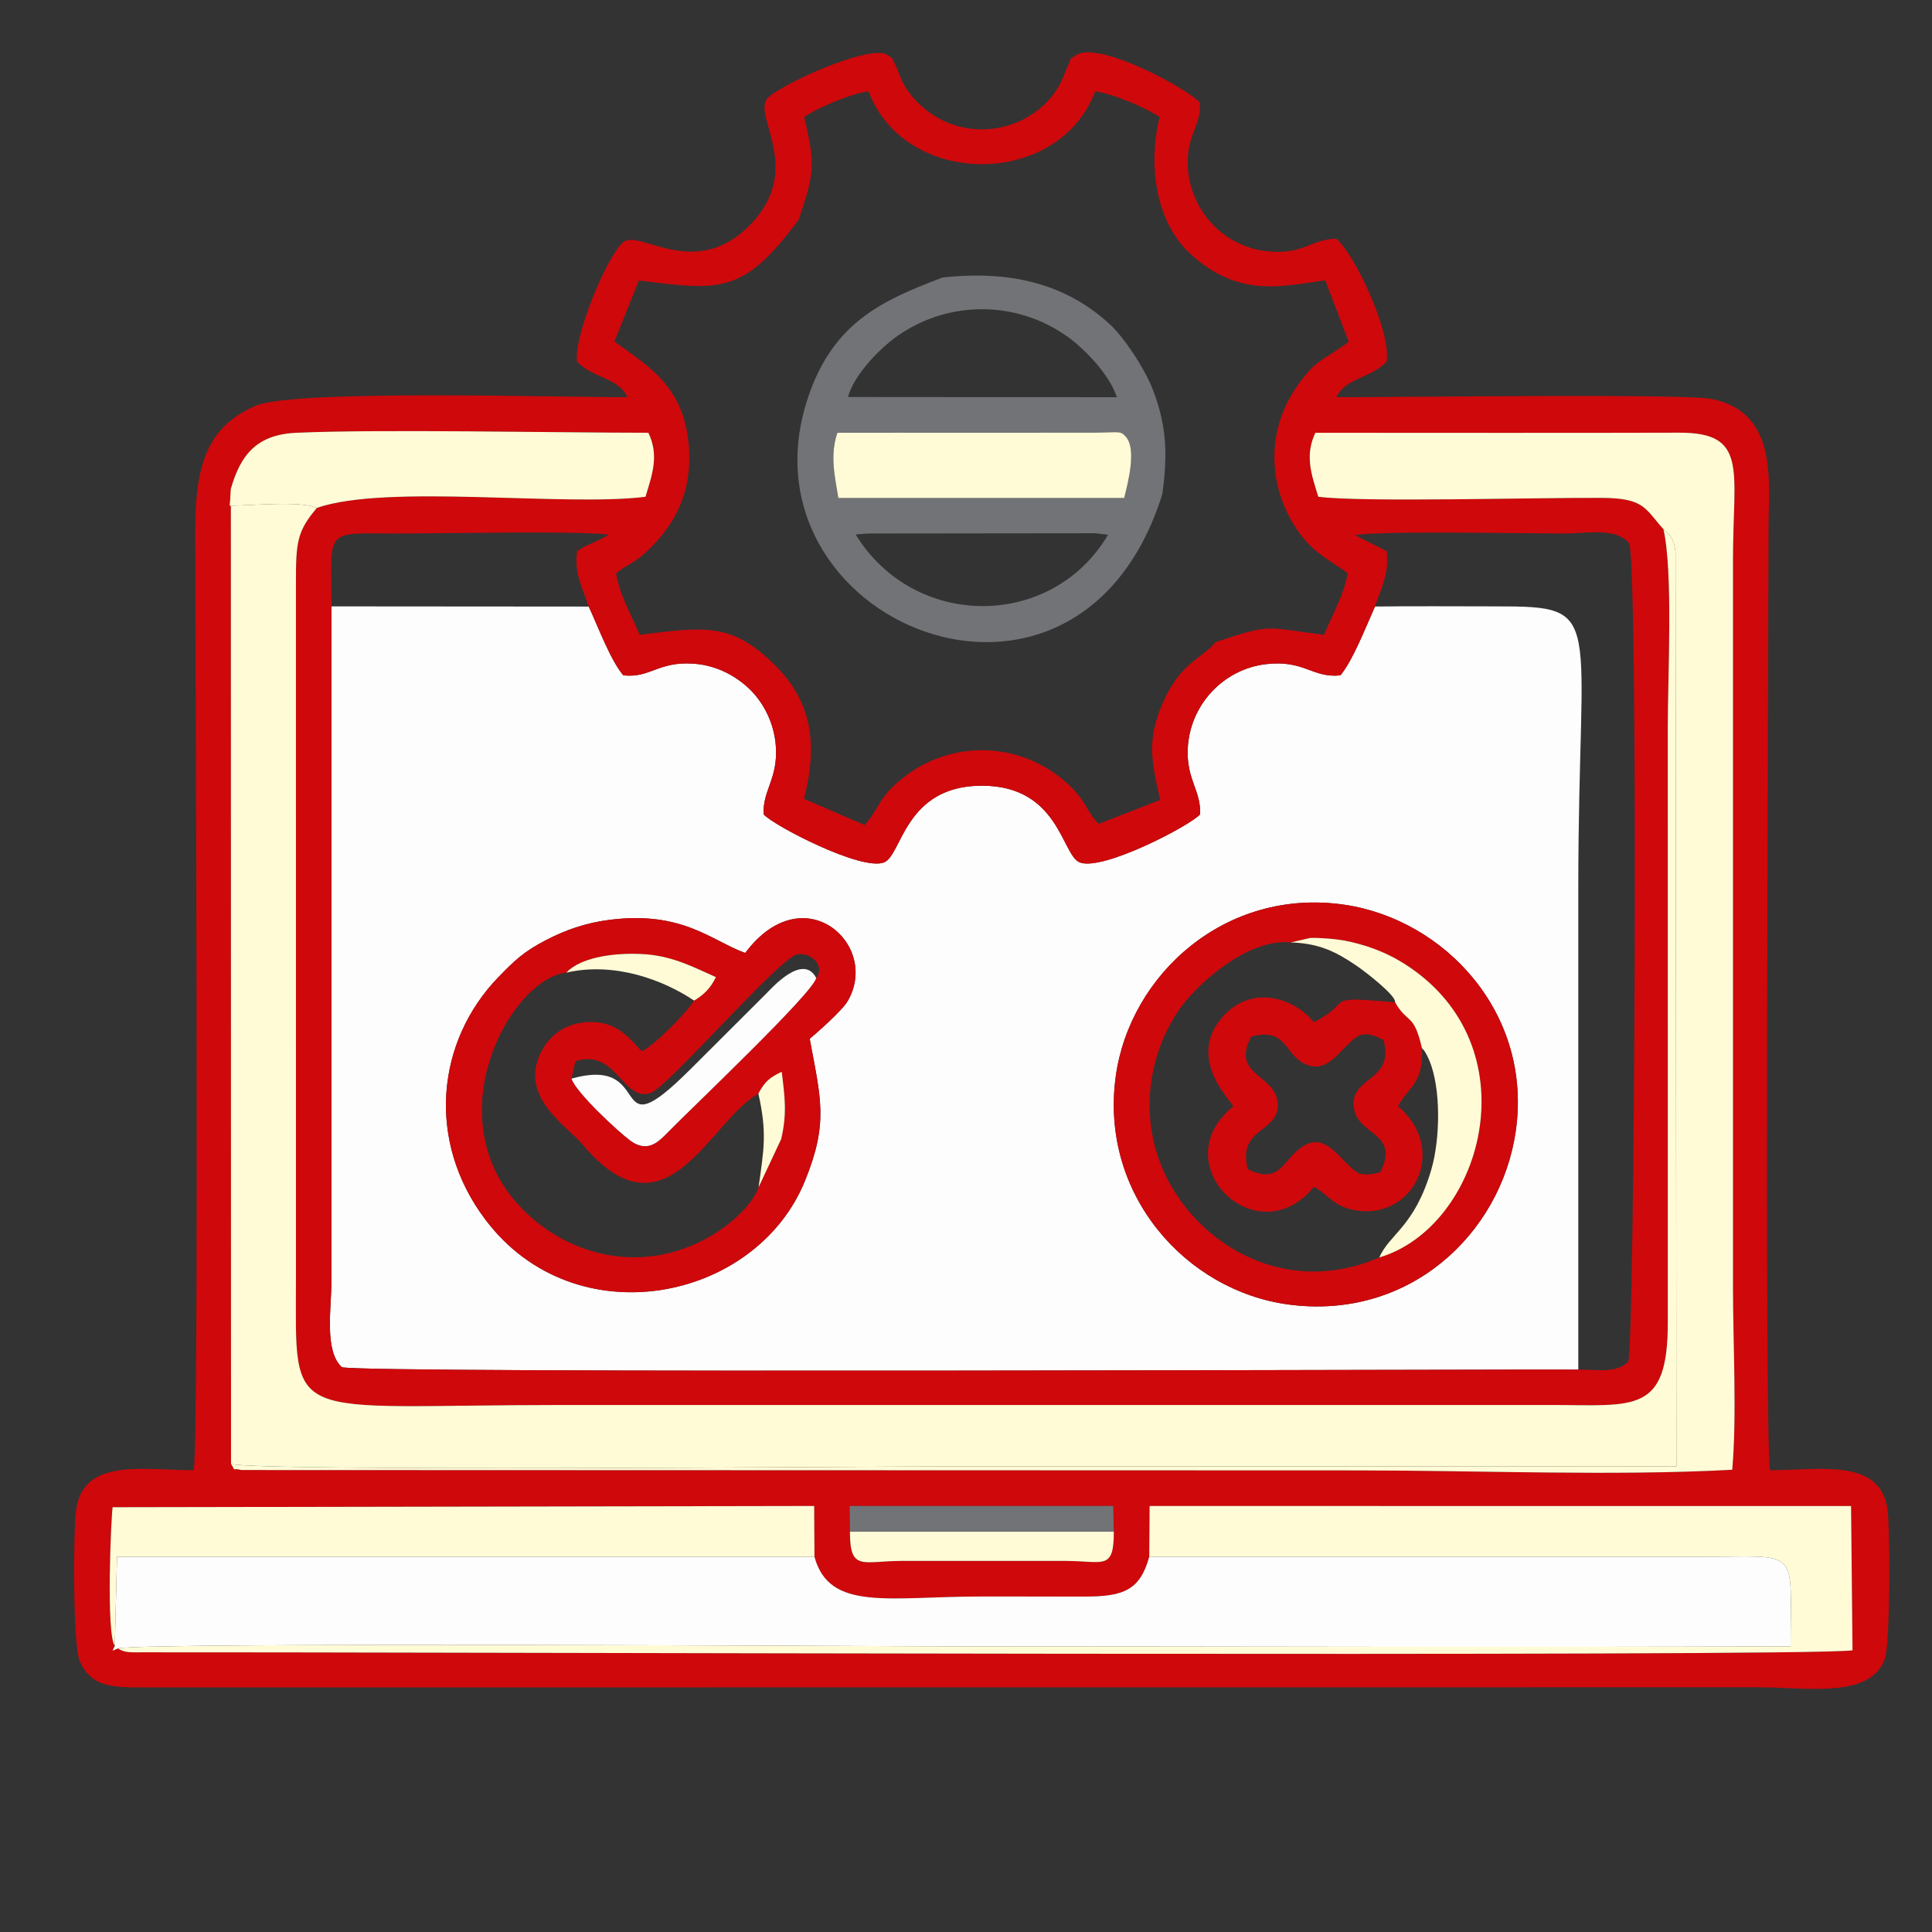
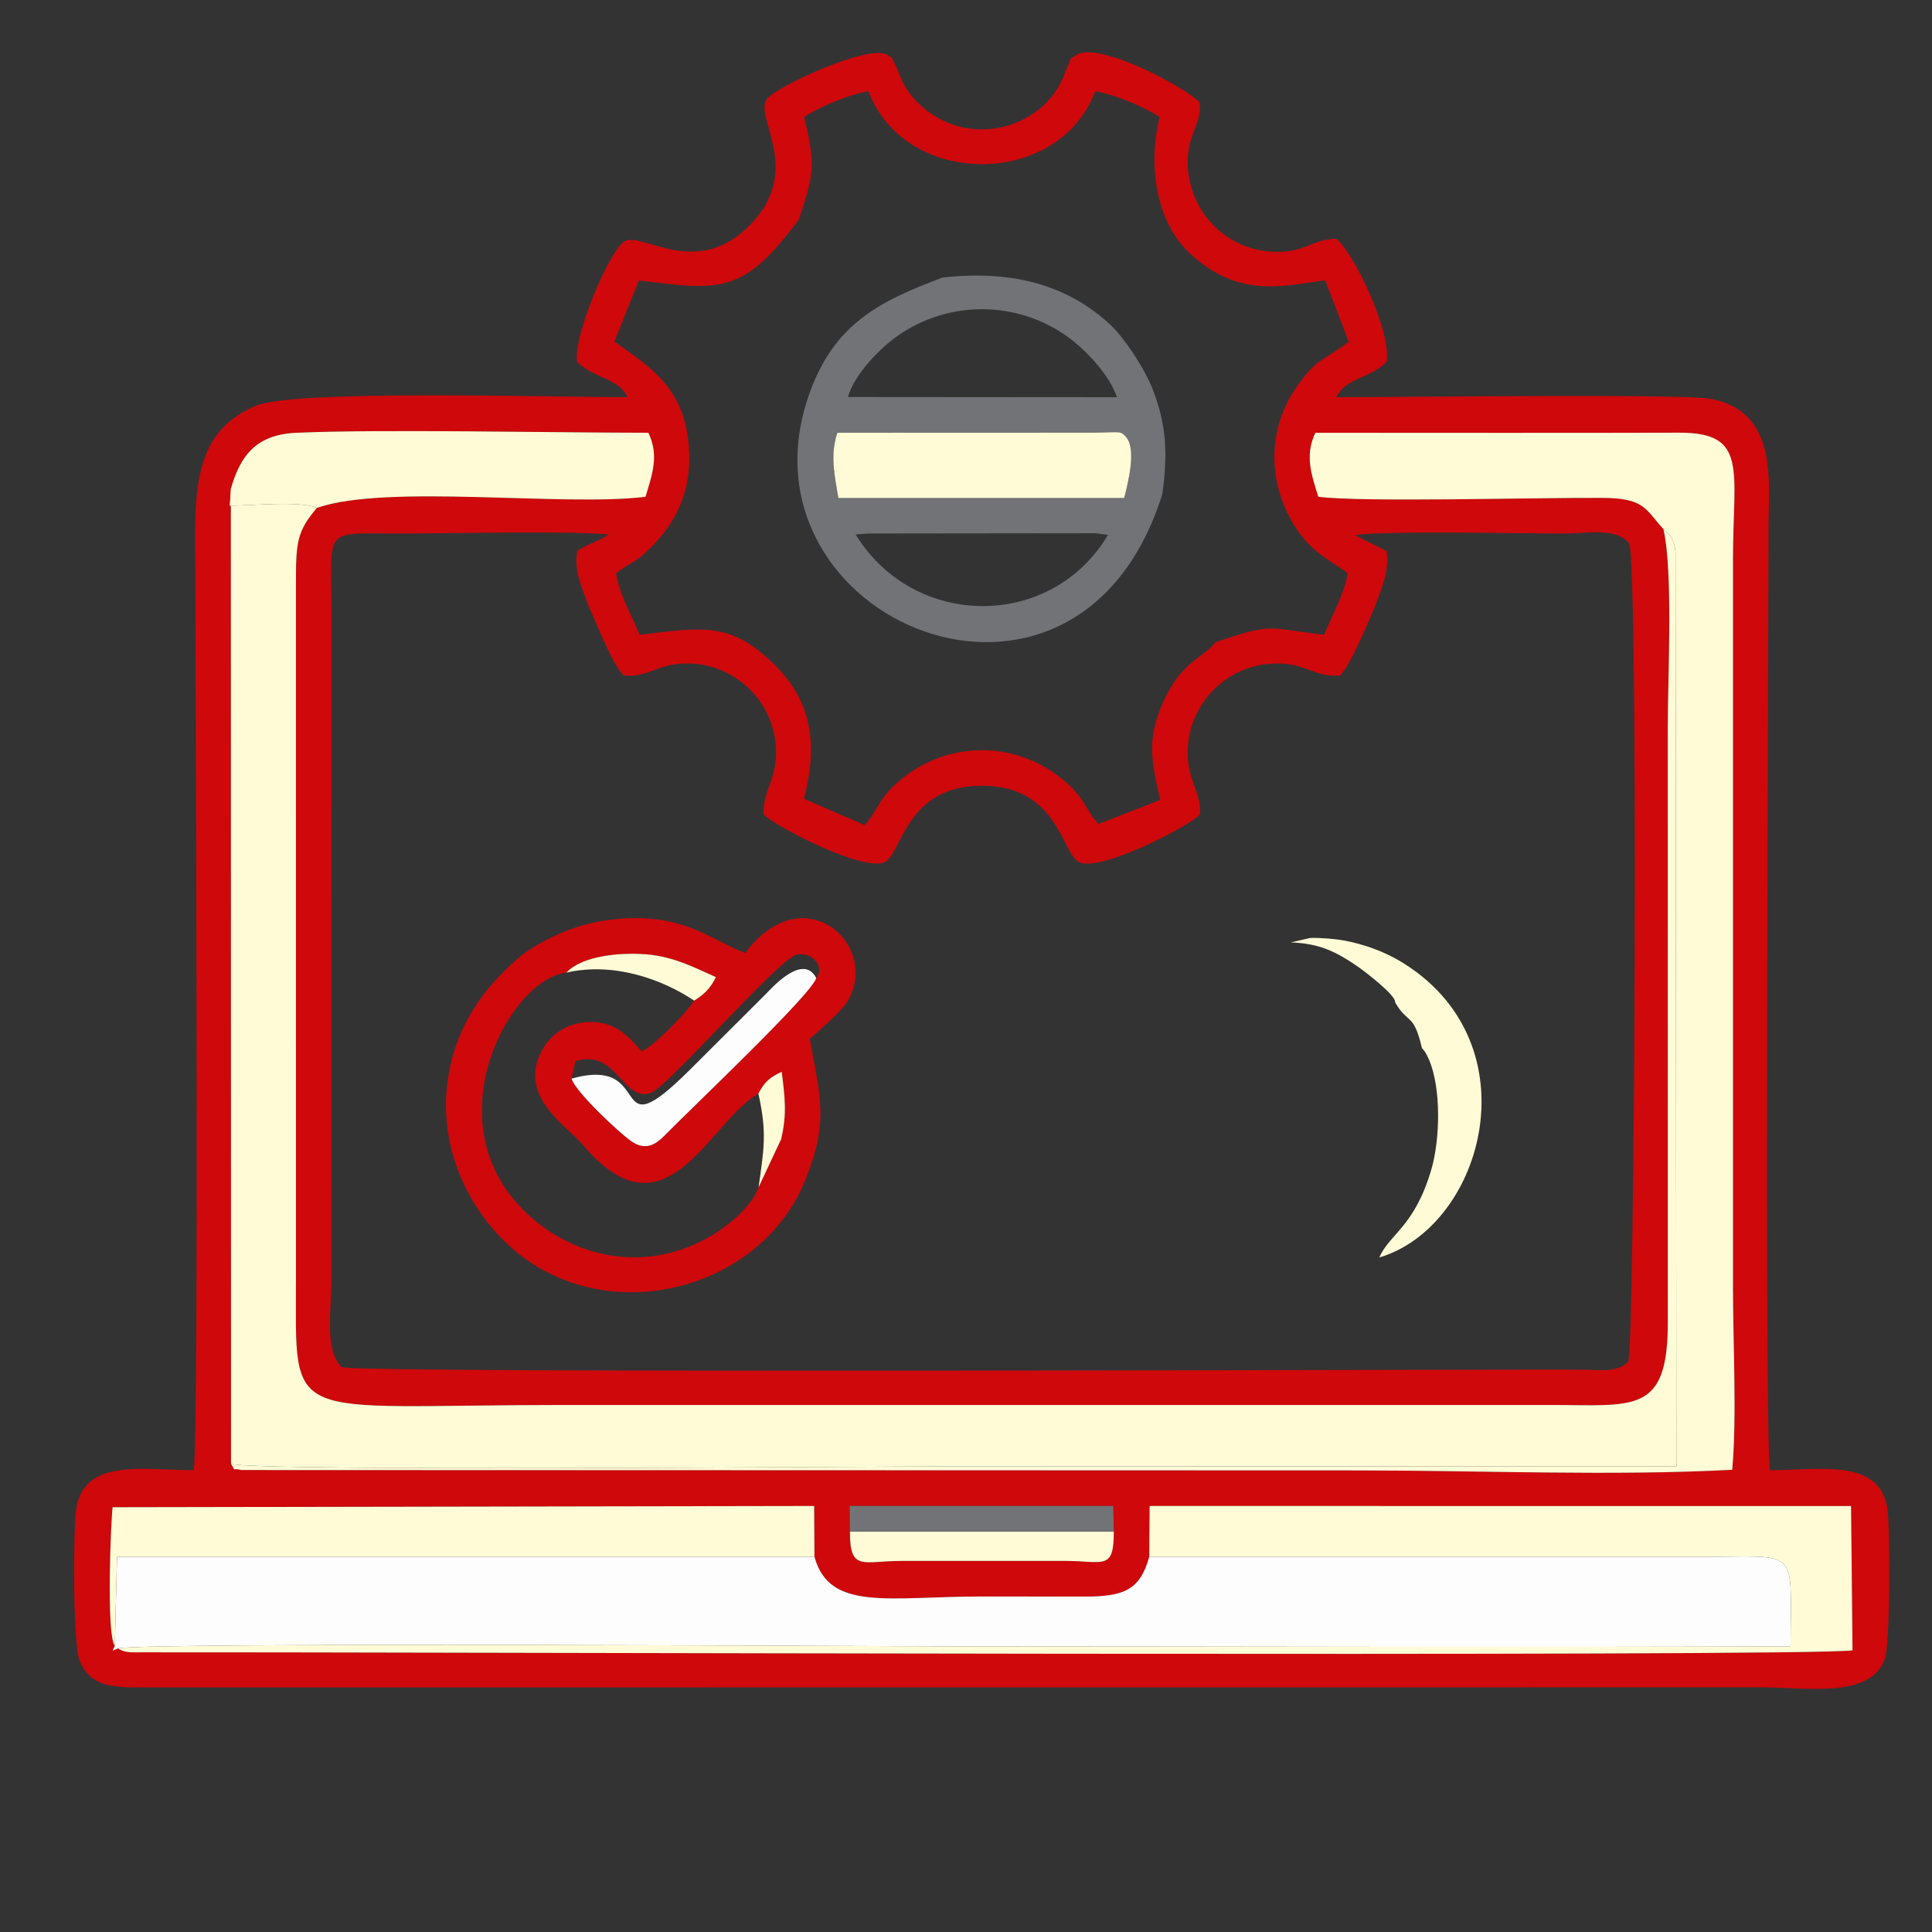
<svg xmlns="http://www.w3.org/2000/svg" xml:space="preserve" width="4in" height="4in" version="1.1" style="shape-rendering:geometricPrecision; text-rendering:geometricPrecision; image-rendering:optimizeQuality; fill-rule:evenodd; clip-rule:evenodd" viewBox="0 0 4000 4000">
  <rect x="0" y="0" width="4000" height="4000" fill="#333333" stroke="none" />
  <defs>
    <style type="text/css">
   
    .fil4 {fill:none}
    .fil3 {fill:#727376}
    .fil2 {fill:#FFFBD6}
    .fil1 {fill:#CF080B}
    .fil0 {fill:#FDFDFE}
   
  </style>
  </defs>
  <g id="Layer_x0020_1">
    <g id="_2499119765248">
-       <path class="fil0" d="M3138 2343.24c-31.34,212.14 -221.13,391.02 -470.64,357.57 -211.43,-28.33 -391.47,-227.79 -357.2,-473.19 29.26,-209.52 226.91,-390.48 473.13,-354.52 207.94,30.37 390.83,225.58 354.7,470.14zm-1461.56 -192.5c22.89,124.12 39.33,173.63 -10.09,294.67 -101.92,249.6 -476.35,325.49 -661.56,79.46 -123.51,-164.08 -100.47,-370.32 27.44,-502.11 32.24,-33.21 51.57,-52.22 97.85,-76.18 40.7,-21.07 81.96,-35.8 131.83,-42.13 151.11,-19.18 210.97,43.15 280.97,68.57 120.85,-161.62 280.72,-16.86 211.99,99.83 -11.77,19.98 -63.14,65.1 -78.43,77.89zm1591.26 685c0,-332.92 0,-665.84 0,-998.76 0,-569.21 58.97,-581.64 -169.44,-581.53 -83.72,0.04 -167.83,-0.82 -251.5,0.32 -20.68,46.21 -45.96,111.48 -71.57,142.46 -57.78,6.22 -74.17,-32.1 -152.98,-23.32 -89.41,9.96 -159.37,84.9 -163.15,175.93 -2.63,63.66 28.48,87.75 25.44,135.28 -19.12,22.33 -202.49,118.64 -249.39,99.24 -36.94,-15.28 -42.53,-158.69 -202.26,-158.65 -159.8,0.04 -165.29,143.44 -202.23,158.68 -46.46,19.17 -230.4,-77.07 -249.42,-99.27 -3.19,-49.16 30.15,-73.56 25.02,-141.97 -3.61,-48.16 -25.62,-88.04 -50.74,-113.85 -25.42,-26.12 -66.78,-52.58 -119.37,-56.24 -73.8,-5.14 -89.57,30.2 -145.6,24.17 -26.13,-30.84 -50.6,-96.65 -71.55,-142.38l-532.69 -0.4 -0.09 1397.58c0,54.92 -15.41,143.57 21.44,177.46 24.14,13.72 2455.85,3.87 2560.07,5.24z" />
      <path class="fil1" d="M1686.28 3223.22c31.03,113.72 153.81,82.14 346.57,82.14 70.55,0 141.09,-0.04 211.64,0.19 82.61,0.26 115.82,-13.69 134.85,-82.32l0.8 -105.22 1452.28 0.08 3.03 298.77c-103.29,14.25 -3041.81,3.26 -3541.07,4.09 -21.12,0.04 -37.26,1.51 -49.75,-8.13 -13.78,5.06 -13.27,8.56 -6.91,-5.13 -18.46,-23.87 -7.78,-268.27 -4.52,-287.14l1452.47 -2.59 0.61 105.27zm73.41 -52.13l-0.48 -53.09 545.66 0 1.19 53.09c0.13,80.99 -21.04,60.9 -99.38,60.63l-340.07 -0.01c-80.65,0.15 -107.09,22.57 -106.91,-60.63zm-540.72 -1915.22c20.94,45.73 45.42,111.54 71.55,142.38 56.03,6.03 71.8,-29.31 145.6,-24.17 52.59,3.66 93.94,30.13 119.37,56.24 25.11,25.81 47.13,65.69 50.74,113.85 5.13,68.41 -28.21,92.81 -25.02,141.97 19.02,22.2 202.96,118.44 249.42,99.27 36.94,-15.24 42.43,-158.64 202.23,-158.68 159.73,-0.04 165.31,143.37 202.26,158.65 46.91,19.41 230.28,-76.9 249.39,-99.24 3.04,-47.54 -28.08,-71.63 -25.44,-135.28 3.77,-91.03 73.74,-165.96 163.15,-175.93 78.81,-8.78 95.2,29.54 152.98,23.32 25.61,-30.98 50.9,-96.25 71.57,-142.46 12.3,-36.62 30.57,-71.75 24.06,-114.82l-65.83 -33.1c70.94,-9.34 332.97,-3.28 436.83,-3.32 43.09,-0.02 103.7,-12.96 131.26,20.35 19.51,49.89 11.23,1670.09 -1.91,1694.39 -26.31,25.15 -63.08,15.72 -103.48,16.47 -104.22,-1.37 -2535.93,8.48 -2560.07,-5.24 -36.84,-33.9 -21.44,-122.55 -21.44,-177.46l0.09 -1397.58c-0.17,-164.29 -17.52,-150.98 137.59,-150.92 104.23,0.04 365.4,-5.99 436.44,2.22 -22.44,14.76 -45.35,20.01 -65.39,34.2 -6.72,44.59 10.59,75.84 24.05,114.89zm-562.8 -204.31c-41.18,48.47 -43.65,70.52 -43.44,158.28l0.02 1435.67c0,309.32 -27.96,263.38 551.14,263.38l2047.7 0c172.22,0 242.04,19.83 241.38,-172.69l-0.04 -1231.66c0,-104.76 11.33,-319.8 -8.99,-409 -37.78,-41.43 -38.48,-64.19 -126.19,-64.71 -139.52,-0.83 -497.55,9.46 -588.41,-2.35 -13.34,-43.9 -28.99,-84.74 -5.96,-132.48 250.99,0 502.05,0.54 753.03,-0.18 143.68,-0.41 111.59,77.19 111.59,261.13l0 1511.21c0,114.89 8.2,264.12 -1.59,374.83 -245.5,13.33 -525.98,1.34 -775.3,1.34l-2311.53 -0.77c-23.42,-6.25 -8.61,7.02 -21.28,-12.67l-0.35 -2018.99c20.15,-70.48 53.85,-112.15 135.46,-115.86 171.98,-7.82 542.86,-0.05 728.96,-0.05 23.09,47.82 7.19,88.53 -5.94,132.56 -168.41,21.08 -536,-27.31 -680.27,23zm1860.3 278.06c-25.68,33.16 -71.8,40 -109.3,126.24 -33.54,77.14 -22.89,121.29 -5.05,200.34l-127.48 49.63c-27.7,-26.5 -25.68,-57.78 -89.88,-103.82 -90.64,-65 -213.2,-64.94 -303.83,0 -64.01,45.88 -60.74,74.78 -90.83,106.17l-125.56 -54.27c31.96,-123.73 10.32,-207.68 -61.8,-278.46 -88.46,-86.81 -143.43,-77.89 -278.48,-61.06 -16.85,-41.93 -40.5,-79.26 -48.78,-127.24 23.6,-19.07 37.38,-21.57 58.86,-41.1 55.97,-50.86 93.75,-113.29 92.75,-200.75 -1.63,-142.54 -84.67,-186.39 -155.02,-238.23l50.6 -126.35c169.58,21.23 216.76,28.58 331.06,-126.2 31.41,-93.81 35.36,-111.93 11.19,-212.01 26.83,-19.02 93.14,-47.54 133.28,-53.46 75.46,201.06 393.91,201.2 469.27,-0.01 39.61,5.83 106.72,34.84 133.37,53.35 -26.69,110.92 -2.2,221.3 61.45,281.04 101.76,95.5 194.18,68.42 281.41,56.94l48.74 127.29c-59.99,44.3 -65.09,33.59 -105.93,90.55 -64.42,89.85 -62.78,205.99 -2.23,296.72 36.09,54.08 74.21,66.49 106.01,92.22 -7.82,45.18 -32.9,87.37 -48.79,127.3 -123.69,-15.59 -107.46,-24.11 -225.03,15.15zm1148.1 1714.3c-11.87,-75.57 -2.98,-1755.15 -2.98,-1954.97 0,-90.97 20.6,-236.12 -118.9,-263.08 -58.98,-11.4 -659.36,-2.99 -776.13,-3.53 19.5,-40.52 71.01,-38.7 104.3,-73.41 10.01,-62.24 -67.46,-225.2 -104.49,-254.71 -53.13,1.09 -67.52,34.12 -143.22,25.95 -89.97,-9.71 -157.92,-83.35 -163.81,-172.78 -4.41,-66.98 28.68,-87.74 24.76,-134.94 -24.95,-28.59 -204.84,-126.24 -254.52,-99.45 -21.5,15.64 -6.72,-1.3 -20.14,26.82 -5.48,11.48 -7.37,20.07 -13.43,31.75 -51.05,98.39 -193.85,134.05 -289.78,46.65 -15.69,-14.3 -28.8,-30.41 -39.04,-51.76 -4.21,-8.78 -8.7,-23.47 -13.26,-31.93 -11.09,-20.57 -1.09,-9.57 -17.85,-21.54 -39.81,-21.47 -232.21,67.81 -248.86,92.67 -25.82,38.56 76.3,146.6 -34.18,259.91 -111.52,114.38 -224.13,12.74 -260.1,34.18 -31.57,18.82 -106.37,196.94 -98.13,249.17 33.36,34.79 85.33,32.52 104.39,73.41 -133.79,0.62 -689.04,-16.58 -769.36,17.71 -102.87,43.92 -125.9,125.28 -125.77,264.01 0.18,196.83 8.72,1865.41 -2.97,1939.87 -105.71,0 -230.59,-26.71 -243.89,84.9 -5.42,45.5 -6.65,278.23 8.17,311.12 20.09,44.58 53.83,53.5 114.27,53.63l3362.62 -0.21c98.54,0 229.19,24.48 260.22,-58.8 10.9,-29.24 11.3,-275.15 4.98,-312.76 -17.38,-103.38 -140.63,-77.86 -242.91,-77.86z" />
      <path class="fil2" d="M478.31 3030.89c59.3,16.08 1318.65,5.16 1494.09,5.16 499.48,0 998.96,0 1498.44,0l-1.82 -1893.91c-4.05,-27.08 -9.63,-33.3 -25.07,-46.62 20.33,89.2 8.99,304.24 8.99,409l0.04 1231.66c0.65,192.52 -69.16,172.69 -241.38,172.69l-2047.7 0c-579.1,0 -551.14,45.94 -551.14,-263.38l-0.02 -1435.67c-0.21,-87.76 2.26,-109.81 43.44,-158.28 -35.68,-15.29 -133.35,-4.63 -180.2,-4.64l1.99 -35.01 0.35 2018.99z" />
      <path class="fil0" d="M237.73 3407.68c-6.36,13.69 -6.87,10.19 6.91,5.13 54.55,-13.28 1634.19,-4.11 1735.33,-4.11 575.59,0 1151.73,2.3 1727.2,-0.04 0,-208.3 22.39,-185.44 -185.76,-185.44l-1142.06 0c-19.03,68.63 -52.24,82.58 -134.85,82.32 -70.55,-0.22 -141.09,-0.19 -211.64,-0.19 -192.76,0 -315.54,31.59 -346.57,-82.14l-1451.78 0 7.77 0 -4.54 184.46z" />
      <path class="fil2" d="M3443.95 1095.52c15.44,13.33 21.02,19.54 25.07,46.62l1.82 1893.91c-499.48,0 -998.96,0 -1498.44,0 -175.44,0 -1434.79,10.92 -1494.09,-5.16 12.67,19.69 -2.14,6.41 21.28,12.67l2311.53 0.77c249.32,0 529.8,11.99 775.3,-1.34 9.8,-110.7 1.59,-259.94 1.59,-374.83l0 -1511.21c0,-183.95 32.08,-261.55 -111.59,-261.13 -250.98,0.72 -502.04,0.18 -753.03,0.18 -23.02,47.74 -7.38,88.58 5.96,132.48 90.86,11.81 448.89,1.52 588.41,2.35 87.7,0.52 88.41,23.28 126.19,64.71z" />
      <path class="fil1" d="M1437.09 2071.64c-15.19,24.57 -82.19,93.13 -108.35,104.94 -22.54,-23.5 -46.8,-57.28 -97.11,-60.32 -53,-3.21 -88.34,23.26 -106.13,52.63 -59.27,97.83 47.66,161.44 80.39,200.42 173.1,206.16 260.4,-45.32 364.27,-105.14 13.49,-25.84 25.17,-34.3 48.36,-45.12 6.36,52.07 11.3,86.26 -1.12,139.26l-46.77 99.69c-12.46,36.54 -57.13,75 -90.36,95.8 -140.5,87.96 -302.14,51.44 -403.31,-55.45 -176.21,-186.17 -19.91,-471.61 95.7,-484.68 31.8,-34.4 108.79,-42.07 164.22,-37.94 58.82,4.38 103.96,29.06 145.33,47.29 -11.18,23.11 -24.68,36.31 -45.09,48.61zm-253.87 161.59l8.18 -36.1c85.01,-27.74 98.25,85.94 156.04,65.62 36.04,-12.67 266.44,-279.9 302.93,-286.71 31.06,-5.79 58.59,26.11 39.49,48.74 -6.55,31.14 -257.6,268.85 -306.54,318.82 -19.59,20.01 -42.15,44.3 -78.37,17.76 -23.7,-17.35 -111.89,-98.74 -121.73,-128.13zm493.22 -82.49c15.3,-12.79 66.67,-57.91 78.43,-77.89 68.73,-116.69 -91.14,-261.45 -211.99,-99.83 -70,-25.42 -129.86,-87.75 -280.97,-68.57 -49.88,6.33 -91.13,21.07 -131.83,42.13 -46.28,23.96 -65.62,42.97 -97.85,76.18 -127.91,131.79 -150.95,338.03 -27.44,502.11 185.2,246.03 559.63,170.14 661.56,-79.46 49.42,-121.04 32.99,-170.55 10.09,-294.67z" />
      <path class="fil3" d="M2294.13 1107.23c-117.5,197.97 -402.41,195.87 -522.63,-0.7l27.11 -1.98 468.53 -0.54 26.99 3.22zm-558.43 -76.2c-7.3,-44.41 -17.87,-88.81 -1.96,-135.04l533.57 -0.19c53.91,-0.73 52.27,-4.42 64.71,9.72 21.11,26.8 3.39,93.31 -4.5,125.51l-591.83 0zm19.92 -209.05c13.3,-47.85 67.7,-102.16 102.81,-126.68 107.88,-75.37 249.75,-72.48 353.44,2.99 34.24,24.93 85.25,77.11 100.55,124.11l-556.8 -0.42zm195.74 -247.38c-125.76,47.76 -225.34,92.79 -277.59,245.91 -158.52,464.55 556.16,766.48 732.7,202.57 11.37,-83.03 8.74,-141.14 -18.56,-213.69 -18.2,-48.38 -62.48,-112.54 -89.28,-137.26 -83.6,-77.13 -193.34,-114.61 -347.28,-97.53z" />
      <path class="fil2" d="M2379.35 3223.22l1142.06 0c208.15,0 185.76,-22.87 185.76,185.44 -575.46,2.34 -1151.61,0.04 -1727.2,0.04 -101.14,0 -1680.78,-9.17 -1735.33,4.11 12.48,9.63 28.63,8.16 49.75,8.13 499.26,-0.83 3437.78,10.16 3541.07,-4.09l-3.03 -298.77 -1452.28 -0.08 -0.8 105.22z" />
-       <path class="fil1" d="M2672.35 1951.15l40.26 -9.19c10.45,-0.54 27.24,0.46 37.93,1.28 22.63,1.74 41.3,5.06 63.91,11.35 42.67,11.88 75.95,28.31 107.98,50.66 248.98,173.64 144.23,535.42 -66.7,598.21 -215.46,93.04 -413.2,-52.28 -461.98,-220.44 -31.92,-110.08 -4.33,-218.66 49.09,-294.81 33.01,-47.07 138.28,-146.16 229.51,-137.06zm465.65 392.1c36.13,-244.56 -146.76,-439.77 -354.7,-470.14 -246.22,-35.96 -443.87,145 -473.13,354.52 -34.27,245.4 145.76,444.86 357.2,473.19 249.51,33.44 439.3,-145.43 470.64,-357.57z" />
      <path class="fil2" d="M237.73 3407.68l4.54 -184.46 -7.77 0 1451.78 0 -0.61 -105.27 -1452.47 2.59c-3.25,18.87 -13.93,263.27 4.52,287.14z" />
      <path class="fil2" d="M477.97 1011.89l-1.99 35.01c46.85,0.01 144.52,-10.65 180.2,4.64 144.27,-50.31 511.85,-1.93 680.27,-23 13.13,-44.03 29.03,-84.74 5.94,-132.56 -186.1,0 -556.97,-7.77 -728.96,0.05 -81.62,3.71 -115.31,45.38 -135.46,115.86z" />
-       <path class="fil1" d="M2812.39 2144.55c18.51,-7.8 36.31,0.56 51.82,8.62 24.96,88.09 -73.28,74.11 -60.68,143.22 10.02,54.96 95,49.13 54.43,130.51 -16.05,4.51 -34.03,6.94 -45.79,1.98 -38.81,-23.91 -65.81,-90.61 -118.92,-52.68 -37.78,26.97 -43.94,76.87 -109.66,44.54 -24.46,-90.08 74.05,-75 60.79,-143.64 -10.32,-53.39 -95.05,-52.77 -53.98,-130.87 74.28,-20.21 68.48,37.7 112.27,57.07 49.66,21.96 73.13,-36.11 109.71,-58.75zm131.61 25.48c-17.27,-74.57 -29.65,-48.99 -55.61,-94.93 -157.17,-13.43 -81.37,-3.04 -167.93,41.17 -44.67,-52.93 -129.31,-76.11 -187.23,-13.11 -78.49,85.36 13.68,174.61 20.39,187.18 -147.38,119.49 49.3,310.96 166.84,166.85 30.05,15.83 41.05,43.47 92.92,49.69 116.39,13.96 184.47,-128.94 81.1,-216.54 20.75,-39.97 53.33,-45.73 49.52,-120.31z" />
      <path class="fil2" d="M1735.7 1031.03l591.83 0c7.89,-32.19 25.61,-98.7 4.5,-125.51 -12.44,-14.15 -10.81,-10.46 -64.71,-9.72l-533.57 0.19c-15.91,46.23 -5.34,90.63 1.96,135.04z" />
      <path class="fil2" d="M2888.38 2075.11c25.97,45.94 38.34,20.35 55.61,94.93 5.63,6.47 4.09,3.54 9.93,14.07l5.02 10.46c25.15,59.62 22.66,164.52 4.5,226.65 -34.78,119 -86.55,133.21 -107.72,182.24 210.93,-62.8 315.69,-424.57 66.7,-598.21 -32.03,-22.34 -65.31,-38.78 -107.98,-50.66 -22.61,-6.3 -41.28,-9.61 -63.91,-11.35 -10.68,-0.82 -27.47,-1.82 -37.93,-1.28l-40.26 9.19c60.28,2.09 94.06,19.82 135.76,47.96 19.2,12.96 83.38,62.91 80.28,76z" />
-       <path class="fil4" d="M2294.13 1107.23l-26.99 -3.22 -468.53 0.54 -27.11 1.98c120.22,196.57 405.13,198.67 522.63,0.7z" />
      <path class="fil0" d="M1183.22 2233.24c9.84,29.39 98.03,110.78 121.73,128.13 36.22,26.53 58.78,2.25 78.37,-17.76 48.93,-49.96 299.99,-287.68 306.54,-318.82 -27,-52.14 -91.92,20.64 -102.62,31.52l-158.83 158.51c-176.06,175.25 -67.23,-31.61 -245.18,18.42z" />
      <path class="fil2" d="M2306.06 3171.08l-546.37 0c-0.18,83.2 26.27,60.77 106.91,60.63l340.07 0.01c78.34,0.26 99.52,20.35 99.38,-60.63z" />
      <polygon class="fil3" points="1759.69,3171.08 2306.06,3171.08 2304.87,3117.99 1759.22,3117.99 " />
      <path class="fil2" d="M1172.64 2013.67c99.48,-22.78 200.74,15.11 264.45,57.97 20.42,-12.3 33.91,-25.5 45.09,-48.61 -41.37,-18.24 -86.51,-42.91 -145.33,-47.29 -55.43,-4.13 -132.42,3.54 -164.22,37.94z" />
      <path class="fil2" d="M1570.15 2264.17c18.24,81.33 11.4,114.78 0.46,193.83l46.77 -99.69c12.42,-53 7.48,-87.2 1.12,-139.26 -23.19,10.82 -34.87,19.28 -48.36,45.12z" />
    </g>
  </g>
</svg>